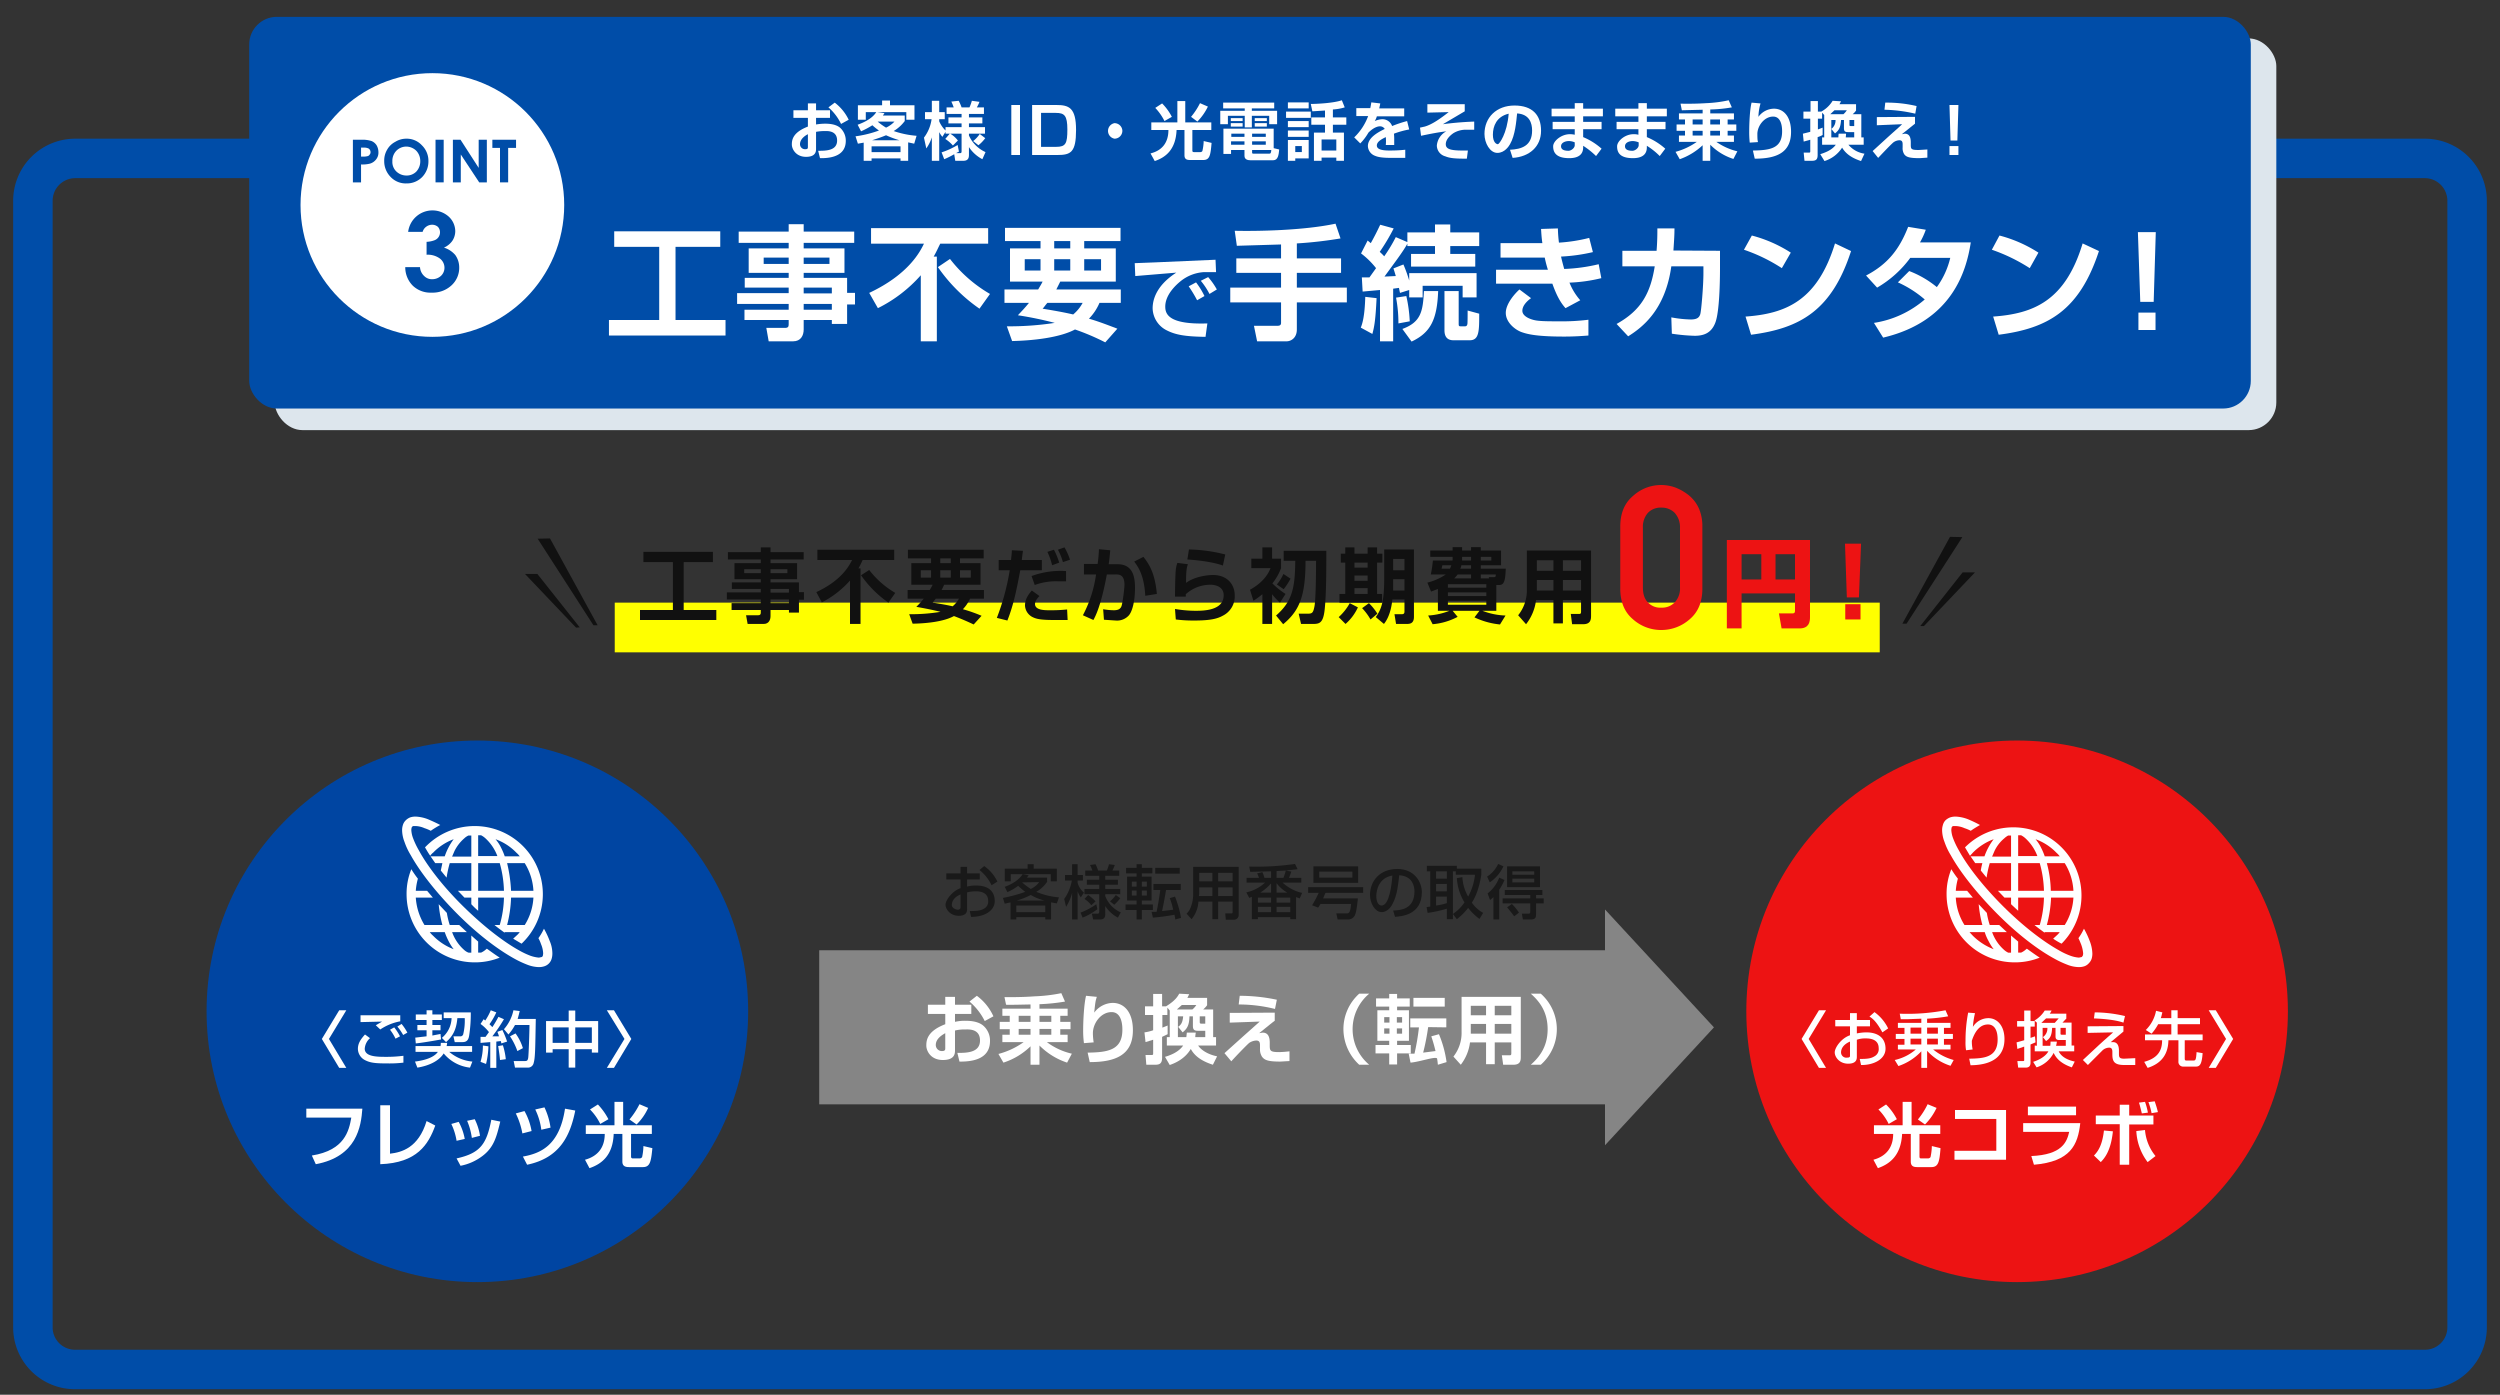
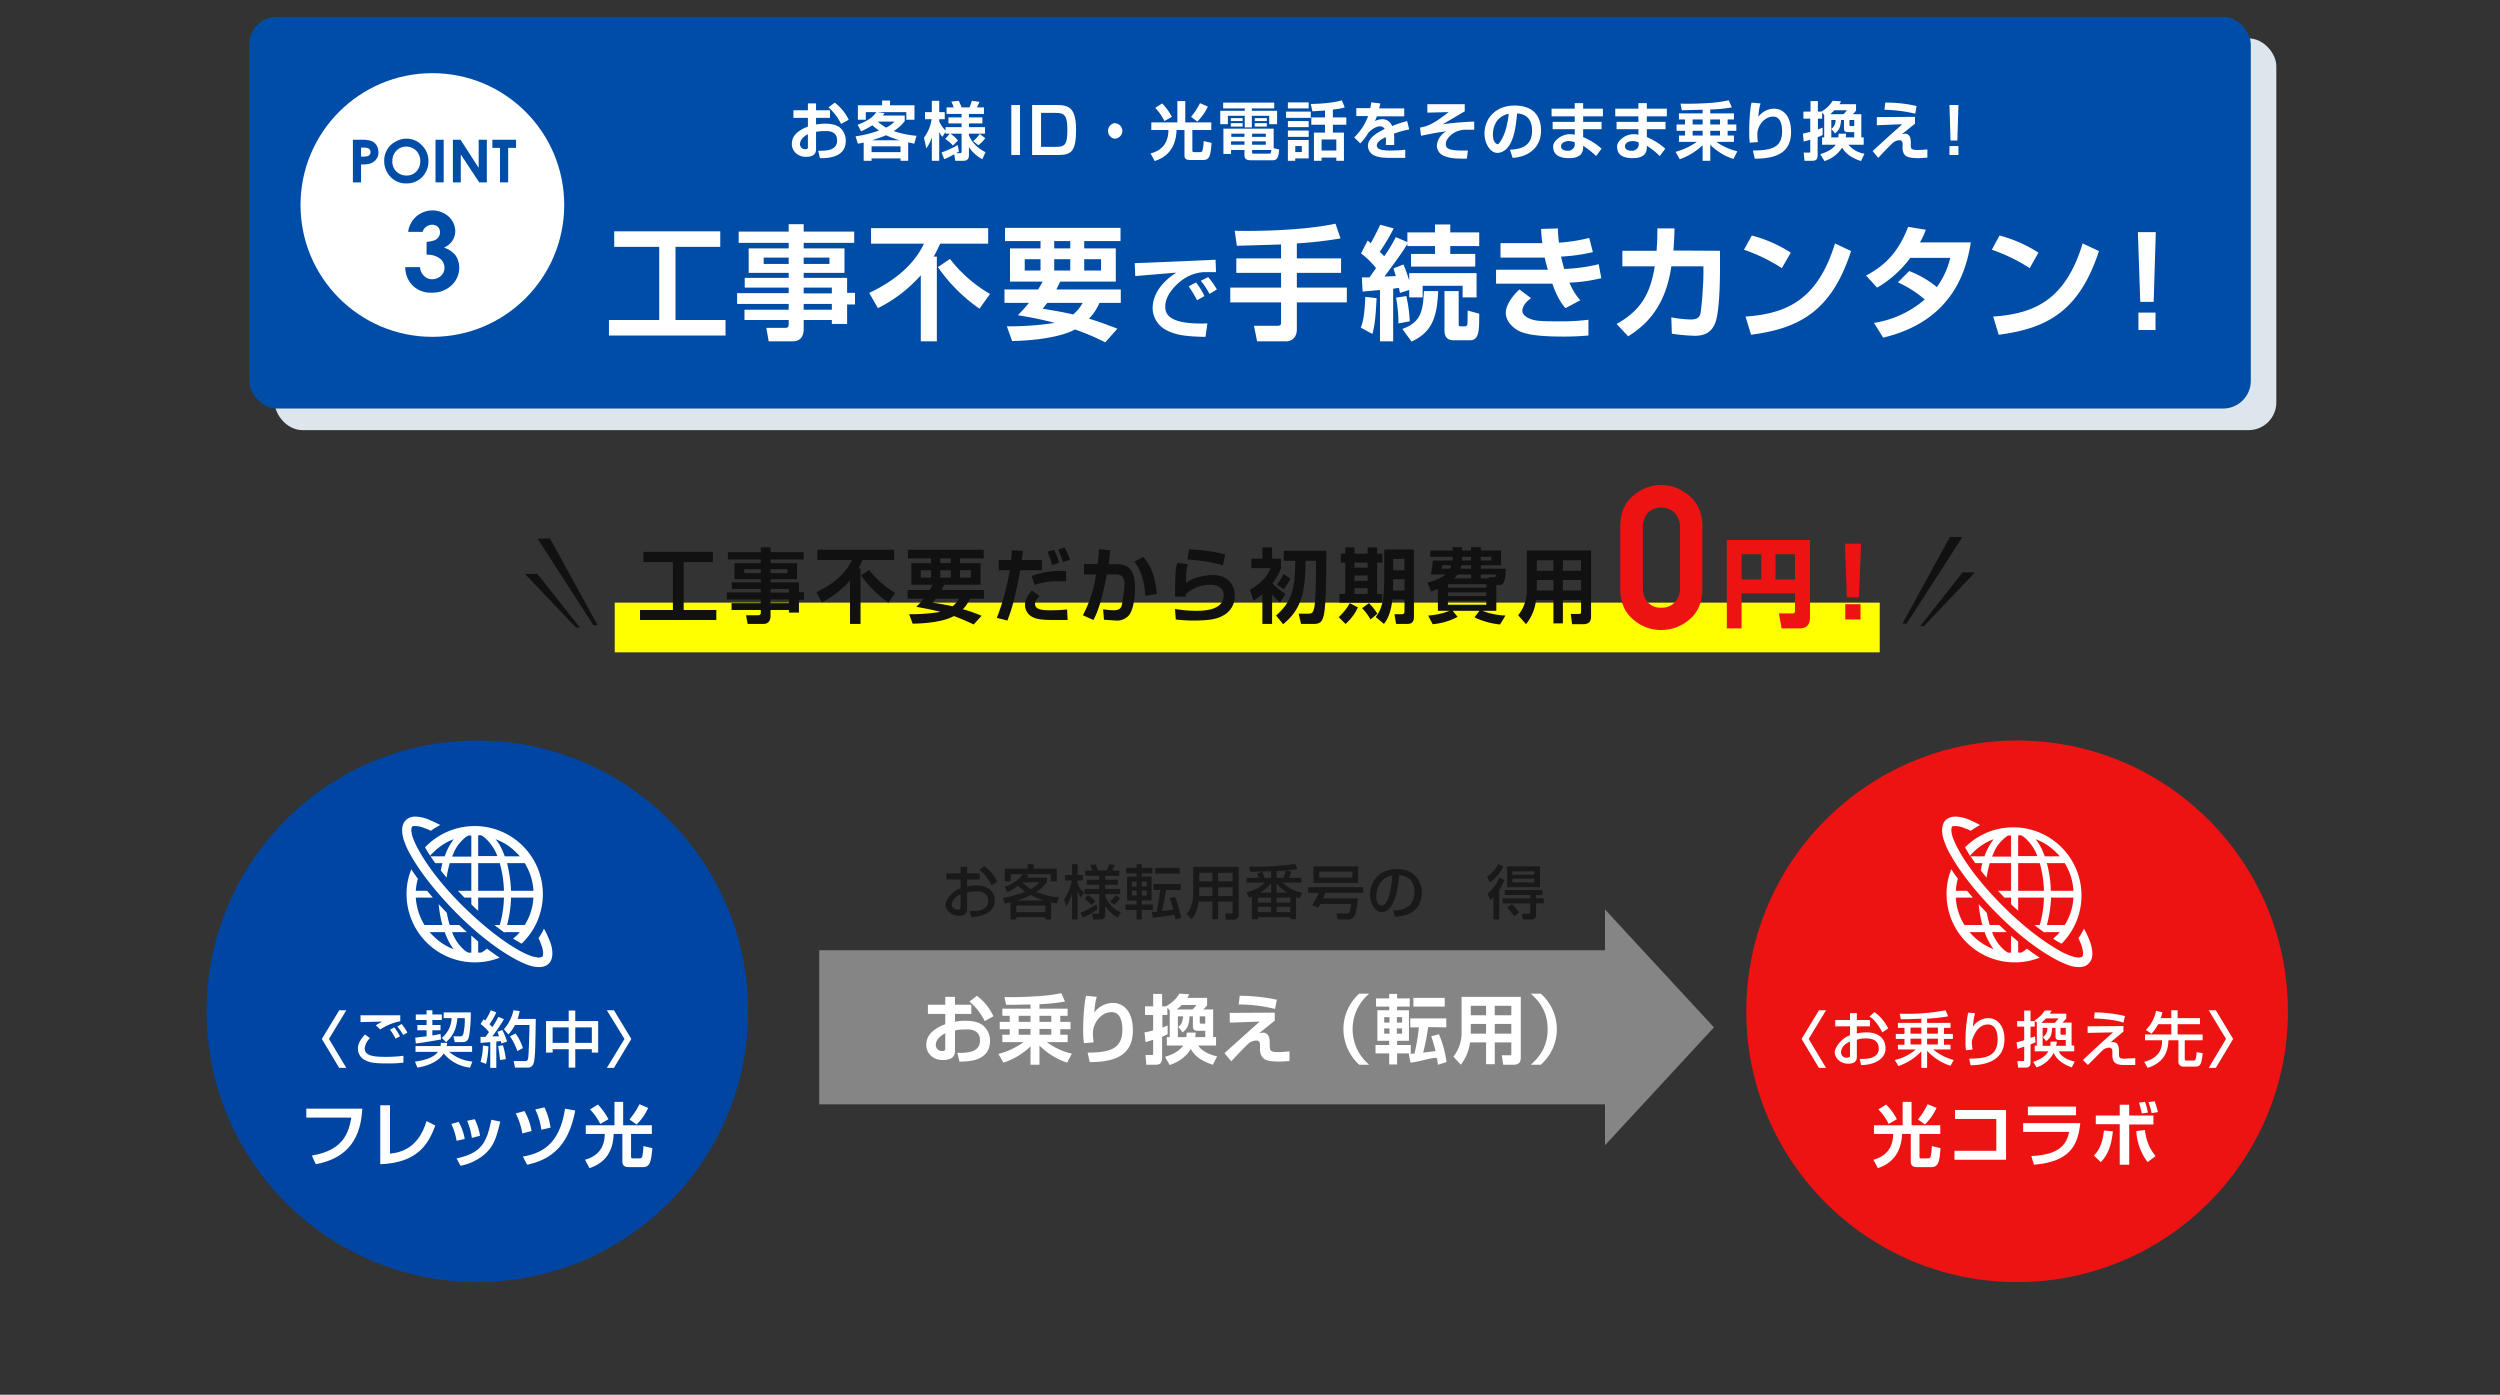
<svg xmlns="http://www.w3.org/2000/svg" id="レイヤー_1" data-name="レイヤー 1" width="950" height="530" viewBox="0 0 950 530">
  <rect x="0" y="0" width="950" height="530" fill="#333333" stroke="none" />
  <defs>
    <style>.cls-1{fill:#ff0;}.cls-2{fill:#004da8;}.cls-3{fill:#dde6ed;}.cls-4{fill:#fff;}.cls-5{fill:#858585;}.cls-6{fill:#191919;}.cls-7{fill:#0045a2;}.cls-8{fill:#ed1313;}.cls-9{fill:#111;}</style>
  </defs>
  <rect class="cls-1" x="233.6" y="229" width="480.7" height="18.89" />
-   <path class="cls-2" d="M921.5,67.7a8.6,8.6,0,0,1,8.5,8.6V504.4a8.5,8.5,0,0,1-8.5,8.5H28.5a8.5,8.5,0,0,1-8.5-8.5V76.3a8.6,8.6,0,0,1,8.5-8.6h893m0-15H28.5A23.6,23.6,0,0,0,5,76.3V504.4a23.5,23.5,0,0,0,23.5,23.5h893A23.5,23.5,0,0,0,945,504.4V76.3a23.6,23.6,0,0,0-23.5-23.6Z" />
  <rect class="cls-3" x="104.4" y="14.6" width="760.6" height="148.84" rx="10.5" />
  <rect class="cls-2" x="94.7" y="6.4" width="760.6" height="148.84" rx="10.5" />
  <circle class="cls-4" cx="164.3" cy="77.9" r="50.1" />
  <path class="cls-2" d="M134.1,53.1h3.3a11.1,11.1,0,0,1,3.8.5,4.2,4.2,0,0,1,1.9,1.6,5.3,5.3,0,0,1,.7,2.6,4.1,4.1,0,0,1-.9,2.8,4.5,4.5,0,0,1-2.4,1.6,12.1,12.1,0,0,1-3.3.3v6.8h-3.1Zm3.1,6.4h1a5.1,5.1,0,0,0,1.6-.2,1.3,1.3,0,0,0,.7-.6,1.2,1.2,0,0,0,.3-.9,1.6,1.6,0,0,0-.8-1.4,4.1,4.1,0,0,0-1.9-.3h-.9Z" />
  <path class="cls-2" d="M154.4,52.7a7.8,7.8,0,0,1,5.9,2.5,8.2,8.2,0,0,1,2.5,6.1,8.5,8.5,0,0,1-2.4,6,8.1,8.1,0,0,1-5.9,2.4,7.9,7.9,0,0,1-6.1-2.5,8.5,8.5,0,0,1-2.4-6,8.1,8.1,0,0,1,1.1-4.3,7.5,7.5,0,0,1,3.1-3A7.9,7.9,0,0,1,154.4,52.7Zm0,3a5.3,5.3,0,0,0-3.8,1.6,5.5,5.5,0,0,0-1.5,4,5,5,0,0,0,1.9,4.2,5.5,5.5,0,0,0,3.5,1.2,5.1,5.1,0,0,0,3.7-1.5,5.7,5.7,0,0,0,1.5-4,5.6,5.6,0,0,0-1.5-3.9A5.5,5.5,0,0,0,154.4,55.7Z" />
  <path class="cls-2" d="M165.5,53.1h3.1V69.3h-3.1Z" />
  <path class="cls-2" d="M172.1,53.1H175l6.9,10.7V53.1H185V69.3h-2.9l-7-10.6V69.3h-3Z" />
  <path class="cls-2" d="M187.1,53.1h9v3.1h-3V69.3H190V56.2h-2.9Z" />
  <path class="cls-2" d="M160.6,88.1h-5.5a9.3,9.3,0,0,1,15.4-5.8,7.6,7.6,0,0,1,2.5,5.5,6.7,6.7,0,0,1-1.1,3.7,7.7,7.7,0,0,1-3.2,2.6,9.2,9.2,0,0,1,4.3,2.8,8.1,8.1,0,0,1,1.5,4.8,9,9,0,0,1-3,6.8,10.5,10.5,0,0,1-7.5,2.7,9.7,9.7,0,0,1-7.1-2.6,9.9,9.9,0,0,1-2.9-7.1h5.6a5,5,0,0,0,1.6,3.4,4.1,4.1,0,0,0,3.1,1.2,4.9,4.9,0,0,0,3.3-1.3,4.2,4.2,0,0,0,1.3-3.1,4.4,4.4,0,0,0-1.8-3.5,7.8,7.8,0,0,0-5-1.4V91.9a9.8,9.8,0,0,0,3-.6,3.2,3.2,0,0,0,2.1-3.1,3,3,0,0,0-.8-2,3.3,3.3,0,0,0-2.2-.8,3.8,3.8,0,0,0-2.3.8A3.6,3.6,0,0,0,160.6,88.1Z" />
  <path class="cls-4" d="M307,39.3h3.1v2.6h5.3v2.9h-5.3v2.5a21.3,21.3,0,0,1,3.5-.3c3.5,0,5,1,5.7,1.6a6.6,6.6,0,0,1,2.1,4.9c0,5.4-4.9,6.7-9.8,6.6l-.7-2.8c2.9,0,7.2,0,7.2-3.9s-3.8-3.6-4.8-3.6a18,18,0,0,0-3.2.3v6.4c0,.9,0,3.1-3.8,3.1s-5.4-2.9-5.4-4.7.4-4.6,6.1-6.8V44.8h-5.5V41.9H307ZM307,51c-.8.4-3,1.7-3,3.8a1.9,1.9,0,0,0,2,1.9c1,0,1-.4,1-.9Zm10.2-12a17.9,17.9,0,0,1,5.3,6.5l-2.9,1.6a19.5,19.5,0,0,0-4.8-6.3Z" />
  <path class="cls-4" d="M325.9,47.4c5-1.8,6.5-3.9,7.1-4.8h-4v2.9h-3V40h9.2V38.2h3V40h9.3v5.5h-3.1V42.6H333.3l2.8.4-.6.9h8.3V46a14.8,14.8,0,0,1-4.2,3.8,35.4,35.4,0,0,0,8.7,1.8l-.9,3-2.3-.5v7h-2.9v-.9h-11v.9h-3V54.2l-2.2.4-.9-2.8a42.3,42.3,0,0,0,8.9-2.2,24.3,24.3,0,0,1-2.5-2,32.2,32.2,0,0,1-4.3,2.3Zm5.3,8.2v2.2h11V55.6Zm10.6-2.3a38.4,38.4,0,0,1-5.1-1.9c-2.2.9-2.9,1.1-5.3,1.9Zm-8.3-7.1a23.1,23.1,0,0,0,3.2,2.3,10.2,10.2,0,0,0,3.2-2.3Z" />
  <path class="cls-4" d="M359.3,50.1,358.1,52a10.5,10.5,0,0,1-1.2-1.8V61.1h-2.8V52.2a16,16,0,0,1-2.1,4.2l-.9-4.1a14.8,14.8,0,0,0,2.9-7h-2.5V42.6h2.6V38.3h2.8v4.3H359v2.7h-2.1v.8a10.9,10.9,0,0,0,2.4,3.5V48.3h6.1V46.9h-5V44.6h5V43.3h-5.7V40.8h2.7a17.1,17.1,0,0,0-.9-2.2l2.8-.3a16.2,16.2,0,0,1,1.1,2.5h3a16.1,16.1,0,0,0,.9-2.5l2.9.4a13.6,13.6,0,0,1-1,2.1h2.7v2.5h-5.7v1.3h5.1v2.3h-5.1v1.4h6.1v2.5h-6.1v.7a12.6,12.6,0,0,0,6.3,6.3l-1.2,2.7a13.8,13.8,0,0,1-5.1-4.6v3c0,1.2-.4,2.2-2.1,2.2H363l-.4-2.5a30,30,0,0,1-3.8,1.9l-1-2.6a29.1,29.1,0,0,0,6.1-2.8l.5,2.5-1.1.6h1.3c.5,0,.8,0,.8-.7V50.8h-4.3a10.8,10.8,0,0,1,2.9,2.6l-1.9,1.9a13.3,13.3,0,0,0-2.9-2.5l1.7-2h-1.6Zm15.1,2.4a14.3,14.3,0,0,1-2.6,2.7l-2-1.6a11.6,11.6,0,0,0,2.5-2.7Z" />
  <path class="cls-4" d="M387.6,39.9v19h-3.3v-19Z" />
  <path class="cls-4" d="M401.4,39.9c4.8,0,7.5,1,7.5,9.5s-2,9.5-7.1,9.5h-9.6v-19Zm-5.8,3V55.8h5.8c3.6,0,4.2-1.3,4.2-6.6s-1.1-6.3-4.4-6.3Z" />
  <path class="cls-4" d="M426.5,49.7a3,3,0,0,1-3,3,3,3,0,0,1,0-5.9A3,3,0,0,1,426.5,49.7Z" />
  <path class="cls-4" d="M437.5,46.5h9.9V38.4h3v8.1h9.9v2.9h-7.2v7.8c0,.2,0,.6.6.6h2.4a.9.9,0,0,0,.8-.4,18.5,18.5,0,0,0,.5-3.8l3,.7c-.4,4.8-.7,6.5-3.2,6.5h-4.7c-1.1,0-2.4,0-2.4-1.8V49.4h-3c-.3,7.4-4.1,10.4-8.3,11.8l-1.6-2.9c4.4-1.1,6.8-4.1,6.8-8.9h-6.5Zm5-.5a20.4,20.4,0,0,0-3.5-5l2.6-1.7a20.3,20.3,0,0,1,3.7,5.1Zm10.1-1.6a26.6,26.6,0,0,0,3.4-5.2l3,1.3a21.1,21.1,0,0,1-4,5.7Z" />
  <path class="cls-4" d="M464.8,39h19.4v2.2h-8.5v.9h9.6v5.1h-3V44h-6.6v4.4H473V44h-6.4v3.2h-2.9V42.1H473v-.9h-8.2Zm8.1,18h-5.1v1.5h-2.9V48.9H484v7.4l2.1.5c-.2,2-.4,4.1-2.3,4.1h-8.6c-1.1,0-2.3-.3-2.3-1.7Zm-5.2-12.1h4.5V46h-4.5Zm0,1.9h4.5v1.3h-4.5Zm.1,6.9V55h5.1V53.7Zm.1-2.9V52h5V50.8Zm7.9,0V52H481V50.8Zm0,2.9V55H481V53.7Zm0,4.1c0,.4,0,.6.5.6h5.9c.6,0,.8-.1.9-1.4h-7.3Zm1-12.9h4.6V46h-4.6Zm0,1.9h4.6v1.3h-4.6Z" />
  <path class="cls-4" d="M488.7,42.4h9.4v2.4h-9.4Zm.7-3.5h7.9v2.3h-7.9Zm0,7.1h7.9v2.3h-7.9Zm0,3.6h7.9V52h-7.9Zm0,3.6h7.9v7h-5.1v.9h-2.8Zm2.8,2.3v2.3h2.5V55.5ZM503.5,42l-4.8.3-.6-2.8c2.2,0,8.6-.3,11.8-1.4l1.1,2.7a19,19,0,0,1-4.5.8v3h5.1v2.8h-5.1v3h4.2V61.1h-2.9V59.9h-5.6v1.2h-2.9V50.4h4.2v-3h-5.2V44.6h5.2Zm-1.3,11v4.2h5.6V53Z" />
  <path class="cls-4" d="M524.5,39.3c-.1.6-.2,1-.4,1.9h9.5v3H523.2a6.2,6.2,0,0,1-.8,1.8,8,8,0,0,1,2.8-.7,3.9,3.9,0,0,1,3.8,2.6,45.3,45.3,0,0,1,5.7-1.9l.8,3.2a33.4,33.4,0,0,0-5.8,1.6,19.3,19.3,0,0,1,.1,2.4v1.9h-3.2a15,15,0,0,0,0-3c-1.2.6-3.4,1.6-3.4,3.2s2.4,1.9,4.8,1.9,4.1-.1,6-.3V60h-4.8c-3.5,0-5.3-.2-6.7-.8a4.1,4.1,0,0,1-2.7-3.7c0-3.4,4.4-5.5,6.4-6.5a2.1,2.1,0,0,0-1.8-1c-.3,0-2,0-4.4,2.4a19.9,19.9,0,0,1-3.1,4.1l-2.3-2.3a21.5,21.5,0,0,0,5.3-8.1h-4.5v-3h5.3c.2-.9.3-1.5.4-2.2Z" />
  <path class="cls-4" d="M556.6,39.6v2.7l-8.3,4.9c3.1-.4,6.6-.8,11.9-1v3.1h-2.8a9,9,0,0,0-5.1,1.3c-1.3.9-2.9,2.4-2.9,4.2s1.7,2.4,6.3,2.4h2.1l-.4,3.1c-4.7,0-6.5-.2-8.2-.9a4.3,4.3,0,0,1-3.2-4.1,6.8,6.8,0,0,1,3.6-5.4c-3.2.4-5.8.9-9.6,1.7l-.4-3.1,1.8-.4c2.8-.8,5.9-3,9.1-5.5l-8.1.2V39.6Z" />
  <path class="cls-4" d="M573.8,56.9c4.3-.2,8.4-1.4,8.4-7.3,0-2.8-1-6.2-5.7-6.5-.3,2.9-.7,8.3-2.7,11.7-.4.7-2,3.3-4.8,3.3s-4.9-3.7-4.9-7.2c0-6.3,4.6-10.8,11.4-10.8s10.1,3.6,10.1,9.6-4.4,9.9-10.8,10.3Zm-6.5-5.7c0,3,1.4,3.6,1.9,3.6s3.5-4,4.1-11.6C568.7,44.3,567.3,47.9,567.3,51.2Z" />
  <path class="cls-4" d="M598.4,41.3V39.2h3.2v2.1h7.5v2.9h-7.5v2.1h7v2.8h-7v3a24.9,24.9,0,0,1,7,4.4l-2.1,2.8a30,30,0,0,0-4.9-3.9v.4c0,1.1,0,4.3-5.3,4.3s-6.1-2.5-6.1-4.5,3.1-4.6,6.3-4.6a7.8,7.8,0,0,1,1.9.2V49.1H590V46.3h8.4V44.2h-8.8V41.3Zm0,12.8a5.5,5.5,0,0,0-2.2-.5c-1.2,0-3,.5-3,2s1.7,1.7,2.8,1.7,2.4-1.1,2.4-2.1Z" />
  <path class="cls-4" d="M622.6,41.3V39.2h3.2v2.1h7.6v2.9h-7.6v2.1h7.1v2.8h-7.1v3a24.9,24.9,0,0,1,7,4.4l-2.1,2.8a26.3,26.3,0,0,0-4.9-3.9v.4c0,1.1,0,4.3-5.3,4.3s-6-2.5-6-4.5,3-4.6,6.2-4.6a6.6,6.6,0,0,1,1.9.2V49.1h-8.3V46.3h8.3V44.2h-8.8V41.3Zm.1,12.8a6.5,6.5,0,0,0-2.2-.5c-1.3,0-3,.5-3,2s1.7,1.7,2.8,1.7,2.4-1.1,2.4-2.1Z" />
  <path class="cls-4" d="M647,41.7l-7.9.2-.5-2.5c1.9,0,5,.1,9.8-.2a47.9,47.9,0,0,0,8.5-1.1l1.2,2.7a52.2,52.2,0,0,1-8.2.8v1.5h9v2.3h-2.4v1.9h3.3v2.4h-3.3v1.8h2.4v2.4h-6.7a23.3,23.3,0,0,0,8,3.6l-1.5,2.9a21.7,21.7,0,0,1-8.8-5.4v6.1H647V55.2a24.6,24.6,0,0,1-8.7,5.3l-1.6-2.8a25.6,25.6,0,0,0,8.1-3.8H638V51.5h2.3V49.7h-3.2V47.3h3.2V45.4H638V43.1h9Zm-3.8,3.7v1.9H647V45.4Zm0,4.3v1.8H647V49.7Zm6.7-4.3v1.9h3.7V45.4Zm0,4.3v1.8h3.7V49.7Z" />
  <path class="cls-4" d="M669,39.3a20.1,20.1,0,0,0-.8,5.1,7.4,7.4,0,0,1,5.9-3.1c3.6,0,6.5,2.9,6.5,8.8,0,7.9-5.5,10.2-13.8,10.2l-.7-3.1c6.6-.1,11.1-.8,11.1-7.3,0-.9,0-5.6-3.4-5.6s-6,3.6-6,6.6.2,2.4.2,3.1l-3.1.2a37.5,37.5,0,0,1-.2-4.2c0-2.8.2-8.3.9-11Z" />
  <path class="cls-4" d="M693.2,52.2V43.7l-.8-.9v2.3h-1.6v4.1l1.8-.7v2.8a9,9,0,0,1-1.9.8v6.8c0,1.7-.6,2.2-2.2,2.2h-2.8l-.3-3.1h1.9c.6,0,.6-.1.6-.7V53.1l-2.5.7-.3-3,2.8-.7v-5h-2.6V42.4H688v-4h2.8v4h1.3a11.5,11.5,0,0,0,4.3-4.1l3.2.2-.6,1.1h6.3V42a6.7,6.7,0,0,1-1.3,1.4h3.3v8.8h.9V55h-5.8a9.8,9.8,0,0,0,6.1,3.4l-1.3,2.8c-4.3-1.4-6.1-3.3-7.2-5.1a12.2,12.2,0,0,1-6.7,5.1l-1.6-2.6c1.1-.4,4.3-1.3,5.9-3.6h-5.2V52.2Zm7.3-8.8a7.5,7.5,0,0,0,1.3-1.5h-4.7l-1.6,1.5Zm-1.9,8.8a7.1,7.1,0,0,1,.1-1.4h2.8c0,.7-.1,1-.1,1.4h3.2v-2h-2.2c-1.1,0-1.7-.1-1.7-1.5V45.6h-1.1c-.2,2.9-.8,3.9-2.3,5.1L695.9,49a4,4,0,0,0,1.6-3.4h-1.6v6.6Zm4.2-6.6v1.8c0,.5.1.5.8.5h1V45.6Z" />
  <path class="cls-4" d="M727.7,44.4V47l-5,4,1.1-.2c1.7,0,2.3,1.3,2.3,3.3V55c0,1.6.1,2,3,2l3.3-.2v3.1l-2.9.2c-3.9,0-5.1-.4-5.9-1.5a4.3,4.3,0,0,1-.6-2.6V55c0-.7,0-1.7-1.2-1.7a4.1,4.1,0,0,0-2.3.8c-1.3,1.1-5.4,5.5-5.8,5.9l-2.1-2.6,5.8-5.3c3.1-2.8,4.3-3.8,5.4-4.9l-9.6.4V44.5Zm.1-1.2a55.9,55.9,0,0,0-11.7-1.5l.3-2.7a48.8,48.8,0,0,1,11.9,1.3Z" />
  <path class="cls-4" d="M744.2,39.9l-.4,13.5h-2.6l-.4-13.5Zm0,15.6v3.4h-3.4V55.5Z" />
  <path class="cls-4" d="M233.4,87.9h40.3v5.9h-17v27.8h19v5.9H231.4v-5.9h19.1V93.8H233.4Z" />
  <path class="cls-4" d="M324.6,92.3H305.4v2.1h15.5v9.3H305.4v1.9h16.5v5.7h3v4.4h-3v7.4h-5.8v-1.5H305.4v3.6c0,2.3-1.1,4.5-4,4.5h-9.3l-.9-5.1h7.1c1.2,0,1.4-.5,1.4-1.4v-1.6H282.9v-3.9h16.8v-2.2H280.1v-4.1h19.6v-2.1H283v-3.7h16.7v-1.9H284.5V94.4h15.2V92.3h-19V88h19V85.2h5.7V88h19.2Zm-34.4,5.6v2.4h9.5V97.9Zm15.2,0v2.4h9.8V97.9Zm0,11.4v2.2h10.7v-2.2Zm0,6.2v2.2h10.7v-2.2Z" />
  <path class="cls-4" d="M349.9,104.6a53.5,53.5,0,0,1-16.3,12.5l-3.3-5.8c15.1-7.1,19.4-15.8,20.8-18.7H331V86.7h44.5v5.9H357.3c-.7,1.3-1.4,3-2.5,4.9H356v32.2h-6.1ZM361,98.4a52.3,52.3,0,0,0,15.2,13.3l-4,5.6a62.7,62.7,0,0,1-15.8-15.8Z" />
  <path class="cls-4" d="M394.5,110c.7-1.2,1.1-1.8,1.7-3H383.8V94.4h11.6V91.6H381.9v-5h43.9v5H412v2.8h12V107H402.9l-1.5,3h24.5v5.1h-8.1a19.6,19.6,0,0,1-4,6c3.8,1.1,7.1,2.4,10.8,3.8l-4.6,5.2a89.2,89.2,0,0,0-11.5-4.9c-5.4,2.9-14.9,4.2-23.9,4.4l-2-5.6a113.9,113.9,0,0,0,18.2-1.3,135,135,0,0,0-14-2.9c1.2-1.3,2.5-2.6,4.2-4.7h-9.3V110Zm-5.1-7.2h6V98.5h-6Zm8.6,12.3c-.9,1-.9,1.2-1.8,2.2,3.6.6,7.8,1.3,11.6,2.2a15,15,0,0,0,3.6-4.4Zm2.6-20.7h6.1V91.6h-6.1Zm0,8.4h6.1V98.5h-6.1Zm11.4,0h6.4V98.5H412Z" />
  <path class="cls-4" d="M462.1,103.4h-4.5a15.6,15.6,0,0,0-8.9,3.4c-2,1.6-5.9,5.3-5.9,9.7,0,2.8,1.2,6.9,16,6.4l-.7,5.1c-7.8-.1-11.4-.8-14.6-2.4a9.6,9.6,0,0,1-5.5-8.4c0-2.3.6-8.2,9-13.6l-15.6,1.3-.2-4.9,7.8-.3,22.9-1Zm-7.2,10.7a48.1,48.1,0,0,0-3.2-5.3l2.8-1.5a30.2,30.2,0,0,1,3.2,5.2Zm4.7-2.4a26.9,26.9,0,0,0-3.3-5l2.8-1.4a26.4,26.4,0,0,1,3.3,4.7Z" />
  <path class="cls-4" d="M486.8,92.9l-16.8.5-.8-5.7c8.4.2,26.1-.1,38.3-2.7l1.9,5.6a156.7,156.7,0,0,1-16.6,1.9v5.7h16.8v5.5H492.8v5.6h19v5.6h-19v10.3c0,3.3-2.3,4.5-3.9,4.5H477.7l-1.2-5.9h8.8c.6,0,1.5,0,1.5-1.1v-7.8H467.5v-5.6h19.3v-5.6h-17V98.2h17Z" />
  <path class="cls-4" d="M523.1,113.3c-.4,8.6-.9,11-1.6,13.6l-4.4-2.4c.6-1.5,1.5-4.3,1.7-11.7Zm-5.6-7.9h2.9l2.5-3.5a30.8,30.8,0,0,0-5.7-5.6l2.5-4.9,1.2,1c2.5-4.5,3-5.9,3.6-7l5.1,1.4a77.2,77.2,0,0,1-5.3,8.9c.4.4.9.8,1.7,1.7a57.6,57.6,0,0,0,4.4-7.3l4.4,1.9V88.3h10.5v-3h5.8v3h11v5.2h-11v3h9.5v4.8H536.2V96.5h9.1v-3H534.8v-.9c-1.6,2.9-3.8,5.8-8.7,12.5l4.3-.2c-.4-1.4-.6-2-.9-2.9l3.8-1.5a54.8,54.8,0,0,1,2.2,6.1v-2.8h25.6V113h-5.3v-4.4H540.6V113h-5.1v-2.8l-3.5,1.1c-.3-1.3-.3-1.5-.4-1.9l-2.2.3v20h-5V110.2l-6.6.6Zm16.9,7.1a53.9,53.9,0,0,1,1.3,9.6l-4.3.8a52,52,0,0,0-.9-9.8ZM532.9,125c7.1-2.6,7.8-6.7,8.2-14.4h5.4c-.4,10.9-2.9,15.8-10.1,19.2Zm16-14.4h5.4V123c0,.9.1,1,.9,1h1.5c.7,0,.8-.5.9-.8s.1-4,.1-5.2l4.4,1.2c0,6.6,0,10.1-3.6,10.1h-6.2c-3.4,0-3.4-2.9-3.4-4Z" />
  <path class="cls-4" d="M592,86.8a49,49,0,0,0,.4,5.4,61.7,61.7,0,0,0,11.5-1.8l1.4,5.4a67.2,67.2,0,0,1-12.1,1.7c.3,1.4.7,2.9,1.2,4.7a65.5,65.5,0,0,0,13.1-1.8l1,5.3a59.4,59.4,0,0,1-12.1,1.7,22.8,22.8,0,0,0,4.1,6.7l-5.6,3c-1.9-2.1-3.4-4.8-5-9.3H568.5v-5.3h19.7a46,46,0,0,1-1.2-4.6H570.2V92.4h15.9c-.3-2-.4-3.8-.5-5.4Zm-10.2,26.5c-1.1.8-3.3,2.6-3.3,4.8s3.3,3.4,5.4,3.7,5.1.3,8.3.3a80.7,80.7,0,0,0,11.4-.6v6c-2.6.2-5.4.4-9.2.4-9.9,0-13.7-.8-16.2-1.7s-6-3.7-6-7.3,3.7-7.6,5.2-8.9Z" />
  <path class="cls-4" d="M653.6,95.3v6.6c0,4.9-.2,16.3-1.7,20.5s-4.5,5.2-7.9,5.2a68.4,68.4,0,0,1-8.7-.8l-.2-6.2a43.9,43.9,0,0,0,7.4.8c2.3,0,3.2-.7,3.6-2s1.2-10.9,1.2-15.5v-2.7H635.1c-2.3,16.6-11,23.2-16.4,26.6l-4.4-4.7c9.4-5.2,12.9-11.8,14.5-21.9H616.5V95.3h13c.3-3.7.3-6.6.3-8.5h6.5c0,2.3-.1,3.9-.4,8.4Z" />
  <path class="cls-4" d="M677.1,101.9a64,64,0,0,0-14.4-7l3-5.4A51.2,51.2,0,0,1,680.5,96Zm-13.8,18.4c15.3-1.1,27.3-6,34-27.8l6.1,2.9c-7.3,22.6-19.4,29.4-38,31.8Z" />
  <path class="cls-4" d="M725.5,103a37.6,37.6,0,0,1,10.5,6.1A31.3,31.3,0,0,0,741.1,98H725.9a41.5,41.5,0,0,1-12.6,11.3l-4.2-4.6c8.4-4.4,12.7-10.1,16-18.5l6.7,1.1a28.9,28.9,0,0,1-2.2,4.8h19.3c-1.7,11.1-7.2,30-33.3,36.2l-3.5-5.6a38.5,38.5,0,0,0,19.3-8.9,41.6,41.6,0,0,0-10.2-6.5Z" />
  <path class="cls-4" d="M771.3,101.9a66.5,66.5,0,0,0-14.4-7l2.9-5.4A51.2,51.2,0,0,1,774.6,96Zm-13.9,18.4c15.4-1.1,27.4-6,34-27.8l6.2,2.9c-7.4,22.6-19.4,29.4-38.1,31.8Z" />
  <path class="cls-4" d="M819.2,88.2l-.8,26.5h-5.1l-.9-26.5Zm-.1,30.6v6.6h-6.5v-6.6Z" />
  <rect class="cls-5" x="311.3" y="361.1" width="302.6" height="58.55" />
  <polygon class="cls-5" points="651.3 390.4 609.9 345.6 609.9 435.2 651.3 390.4" />
  <path class="cls-4" d="M359.2,378.8h3.7v3h6.2v3.5h-6.2v3a16.5,16.5,0,0,1,4.1-.4c4.1,0,5.9,1.2,6.7,1.9a7.5,7.5,0,0,1,2.5,5.8c0,6.4-5.8,7.9-11.6,7.8l-.8-3.3c3.4,0,8.6,0,8.6-4.7s-4.6-4.2-5.8-4.2a14.6,14.6,0,0,0-3.7.4v7.5c0,1.1,0,3.7-4.6,3.7s-6.3-3.4-6.3-5.5.4-5.5,7.2-8.1v-3.9h-6.6v-3.5h6.6Zm0,13.8c-1,.6-3.6,2-3.6,4.5a2.3,2.3,0,0,0,2.4,2.3c1.2,0,1.2-.6,1.2-1.1Zm12-14.2a19.9,19.9,0,0,1,6.3,7.8l-3.3,1.8a23.3,23.3,0,0,0-5.8-7.4Z" />
  <path class="cls-4" d="M391.6,381.7c-1.3,0-7.8.2-9.3.1l-.6-2.9c2.2,0,5.9.1,11.6-.3a61.2,61.2,0,0,0,10-1.2l1.4,3.2a74.6,74.6,0,0,1-9.7,1v1.7h10.7V386h-2.8v2.3h3.9v2.8h-3.9v2.1h2.8V396h-7.9a25.3,25.3,0,0,0,9.5,4.4l-1.8,3.4a26.6,26.6,0,0,1-10.5-6.5v7.3h-3.4v-7a26.4,26.4,0,0,1-10.3,6.2l-1.9-3.3A29.1,29.1,0,0,0,389,396h-8.1v-2.8h2.8v-2.1h-3.8v-2.8h3.8V386h-2.8v-2.7h10.7Zm-4.5,4.3v2.3h4.5V386Zm0,5v2.2h4.5V391Zm7.9-5v2.3h4.5V386Zm0,5v2.2h4.5V391Z" />
  <path class="cls-4" d="M416.8,378.8c-.5,1.5-.6,2.1-1,6a9,9,0,0,1,7-3.7c4.3,0,7.7,3.4,7.7,10.4,0,9.4-6.6,12.1-16.4,12.1l-.8-3.6c7.8-.1,13.2-1,13.2-8.7,0-1.1,0-6.7-4.1-6.7s-7.1,4.3-7.1,8a22.5,22.5,0,0,0,.3,3.5l-3.7.3a35.1,35.1,0,0,1-.3-4.9c0-3.4.3-9.9,1.1-13.1Z" />
  <path class="cls-4" d="M444.5,394.1V384l-.9-1.1v2.8h-1.9v4.8l2-.8V393l-2.1,1v7.9c0,2.1-.8,2.7-2.6,2.7h-3.4l-.3-3.7h2.2c.7,0,.7-.1.7-.8v-5l-2.9.9-.4-3.7a15.8,15.8,0,0,0,3.3-.8v-5.8h-3.1v-3.3h3.1v-4.7h3.4v4.7h1.5c3.6-2.2,4.5-3.9,5-4.8l3.8.2-.7,1.4h7.5V382a8.8,8.8,0,0,1-1.5,1.6h3.8v10.5h1.1v3.2h-6.8c1.1,1.7,3.7,3.4,7.2,4.1l-1.6,3.2c-5-1.6-7.2-3.8-8.4-6-2.4,4.1-6.6,5.6-8,6.1l-1.8-3.1c1.3-.4,5-1.5,6.9-4.3h-6.2v-3.2Zm8.6-10.5a6.8,6.8,0,0,0,1.5-1.7h-5.5l-1.9,1.7Zm-2.3,10.5c.1-.6.1-1,.2-1.7h3.4a12.8,12.8,0,0,0-.2,1.7H458v-2.4h-2.7c-1.2,0-2-.2-2-1.8v-3.7H452c-.1,3.5-.9,4.7-2.6,6.1l-1.7-2.1c1.1-.8,1.7-1.6,1.9-4h-2v7.9Zm5.1-7.9v2.1c0,.6.1.7.9.7H458v-2.8Z" />
  <path class="cls-4" d="M484.4,384.8v3.1c-.9.6-3.9,3.1-5.9,4.7l1.3-.2c2,0,2.7,1.5,2.7,3.8v1.1c0,2,.2,2.5,3.6,2.5a38.9,38.9,0,0,0,3.9-.3v3.7l-3.5.2c-4.5,0-5.9-.5-6.9-1.8a5.1,5.1,0,0,1-.8-3v-1.2c0-.9,0-2-1.4-2a5.3,5.3,0,0,0-2.7.9c-1.5,1.3-6.4,6.5-6.8,7l-2.6-3.1,7-6.3,6.4-5.7-11.4.4v-3.7Zm.1-1.4a57.3,57.3,0,0,0-13.8-1.7l.4-3.3a69,69,0,0,1,14.1,1.5Z" />
  <path class="cls-4" d="M520.3,377.6a17.6,17.6,0,0,0,0,27h-3.8a18.5,18.5,0,0,1-6-13.5,18.1,18.1,0,0,1,6-13.5Z" />
  <path class="cls-4" d="M522.9,379.4h5v-1.7h3v1.7h4.8v3.1h-4.8v1.4h4.5v11.6h-4.5v1.6h5.2v3.2h-5.2v4.2h-3v-4.2h-5.2v-3.2h5.2v-1.6h-4.5V383.9h4.5v-1.4h-5Zm3.1,7.1v2.1h2v-2.1Zm0,4.3v2h2v-2Zm4.8-4.3v2.1h2v-2.1Zm0,4.3v2h2v-2Zm11.9-.5a87.3,87.3,0,0,1-1.9,9.7l4.7-.6c-.8-3.3-1.3-4.6-1.6-5.6l2.9-.8a42.7,42.7,0,0,1,2.9,10.6l-3.3,1c-.1-.7-.1-1.2-.3-2.3s-6.5,1.2-10.1,1.5l-.7-3.4h2.2a87,87,0,0,0,1.7-10h-3.3v-3.4h13.7v3.4Zm6.3-11.1v3.3H537.1v-3.3Z" />
  <path class="cls-4" d="M574.3,396.1H568v8.3h-3.3v-8.3h-6.1a17.3,17.3,0,0,1-3.5,8.5l-2.8-3.1a14.5,14.5,0,0,0,3.1-9.3V378.8h22.5v22.7c0,1.3,0,3.1-2.8,3.1h-3.9l-.5-3.6h2.8c.6,0,.8,0,.8-.8Zm-15.4-13.9v3.6h5.8v-3.6Zm0,6.9v3.7h5.8v-3.7Zm9.1-6.9v3.6h6.3v-3.6Zm0,6.9v3.7h6.3v-3.7Z" />
  <path class="cls-4" d="M581.7,404.6c2.8-2.5,6.4-6.4,6.4-13.5s-3.6-11-6.4-13.5h3.8a18,18,0,0,1,0,27Z" />
  <path class="cls-6" d="M365,329.4h2.5v2.5h4.8v2.3h-4.8v2.7a12.7,12.7,0,0,1,3.5-.4c4.2,0,7,1.9,7,5.9s-4.5,6.1-9,6l-.5-2.2c2.9,0,4.2-.2,5.4-.9a3,3,0,0,0,1.6-3c0-3.6-3.8-3.6-4.7-3.6a14.1,14.1,0,0,0-3.3.4v6.3c0,.7,0,2.6-3.2,2.6s-5-2.5-5-4.2,2.5-5.2,5.7-6.3v-3.3h-5.4v-2.3H365Zm0,10.5c-2.5,1-3.3,2.7-3.3,4s1.8,1.8,2.3,1.8,1-.4,1-.8Zm9-10.8a15.2,15.2,0,0,1,5,5.9l-2.2,1.4a16.5,16.5,0,0,0-4.6-5.8Z" />
  <path class="cls-6" d="M401.6,343.3l-2.2-.4v6.5h-2.2v-.9h-11v.9H384v-6.5l-2.2.5-.7-2.2a53.6,53.6,0,0,0,8.5-2.3,24.1,24.1,0,0,1-2.7-2.3,17.8,17.8,0,0,1-4.1,2.4l-1-2c4.6-1.7,6.1-3.8,6.8-4.8l2.3.4a9.7,9.7,0,0,1-.7.9h7.7v1.6a12.7,12.7,0,0,1-4.1,3.8,27.8,27.8,0,0,0,8.6,2.1Zm-11.1-14.9h2.3v1.7h8.8v4.8h-2.3v-2.7H384.1v2.7h-2.3v-4.8h8.7Zm-4.3,15.7v2.5h11v-2.5Zm10.7-1.9a19.5,19.5,0,0,1-5.2-2.1,31,31,0,0,1-5.3,2.1Zm-8.4-6.9h-.1a25.6,25.6,0,0,0,3.3,2.5,8.5,8.5,0,0,0,3.2-2.6Z" />
  <path class="cls-6" d="M404.4,341.6a17.2,17.2,0,0,0,2.9-7h-2.6v-2.1h2.7v-4.1h2.1v4.1h2v2.1h-2v.9a7.7,7.7,0,0,0,2.4,3.7l-1.2,1.8a9.9,9.9,0,0,1-1.2-2.3v10.7h-2.1V339.3a18.8,18.8,0,0,1-2.3,5.3Zm12.6,3.9a24.3,24.3,0,0,1-5.6,3.2l-.8-1.9a27.1,27.1,0,0,0,6-3.2Zm7.8,3.2a12.9,12.9,0,0,1-4.8-4.4v3.1c0,1.1-.4,2-1.9,2h-2.7l-.5-2.2h2c.6,0,.8-.1.8-.7v-6.7h-5.6v-2h5.6v-1.6H413v-1.9h4.7v-1.5h-5.3v-2h2.7a12.3,12.3,0,0,0-.9-2.1l2.1-.3a17.9,17.9,0,0,1,1,2.4h3.3a13.3,13.3,0,0,0,.8-2.4l2.2.3a10.9,10.9,0,0,1-.9,2.1h2.6v2H420v1.5h4.8v1.9H420v1.6h5.7v2H420v.7a10.9,10.9,0,0,0,5.9,6.2ZM414.7,344a9.9,9.9,0,0,0-2.6-2.4l1.4-1.5a18,18,0,0,1,2.8,2.4Zm11-2.7a13.9,13.9,0,0,1-2.3,2.5l-1.6-1.3a10.8,10.8,0,0,0,2.2-2.4Z" />
  <path class="cls-6" d="M427.9,329.8h4v-1.4h2v1.4h4v2.1h-4v1.2h3.7v9.1h-3.7v1.5h4.2v2.1h-4.2v3.6h-2v-3.6h-4.2v-2.1h4.2v-1.5h-3.6v-9.1h3.6v-1.2h-4Zm2.2,5.2v1.9h1.8V335Zm0,3.4v1.9h1.8v-1.9Zm3.8-3.4v1.9h1.9V335Zm0,3.4v1.9h1.9v-1.9Zm12.7,11a16.8,16.8,0,0,0-.3-1.8,78.7,78.7,0,0,1-8.2,1.1l-.5-2.2h1.9c.4-1.8,1-5.2,1.4-8.3h-2.6v-2.3h10.4v2.3h-5.6c-.2,1.3-.8,4.7-1.5,8l4.2-.5a24.4,24.4,0,0,0-1.3-4.4l2-.6a42.1,42.1,0,0,1,2.3,8.1Zm1.7-19.6V332H439v-2.2Z" />
  <path class="cls-6" d="M468.4,342.6h-5.5v6.7h-2.2v-6.7h-5.3a11.6,11.6,0,0,1-2.6,6.7l-1.9-2.1a6.3,6.3,0,0,0,1.6-2.5,13.4,13.4,0,0,0,.9-4.6V329.4h17.3v18.1a1.8,1.8,0,0,1-1.9,2h-3l-.2-2.4h2.2c.2,0,.6,0,.6-.5Zm-12.7-5.4v2.5c0,.2-.1.7-.1.8h5.1v-3.3Zm0-5.5v3.2h5v-3.2Zm7.2,0v3.2h5.5v-3.2Zm0,5.5v3.3h5.5v-3.3Z" />
  <path class="cls-6" d="M494.5,333.6v1.8h-7.1a16.1,16.1,0,0,0,7.4,3.9l-.9,2.1-1.4-.5v8.4h-2.2v-.8H478v.8h-2.3v-8.5l-1,.4-1.1-2.1a14.9,14.9,0,0,0,7.1-3.7h-7v-1.8h4.7a6.7,6.7,0,0,0-.7-1.7l2-.5a12,12,0,0,1,.8,2.2H483v-2.5l-7.9.2-.4-2a101.6,101.6,0,0,0,17.4-1l1,2-4.5.5,2.1.4a23.4,23.4,0,0,1-.9,2.4ZM478,343h5v-1.9h-5Zm0,3.6h5v-2h-5Zm5-7.4v-3.5a19.3,19.3,0,0,1-4.1,3.5Zm4.7-5.6a22.9,22.9,0,0,0,.9-2.8l-3.5.2v2.6Zm-2.6,5.6h4.1a12.8,12.8,0,0,1-4.1-3.6Zm0,3.8h5.2v-1.9h-5.2Zm0,3.6h5.2v-2h-5.2Z" />
  <path class="cls-6" d="M501.8,343.5l-.9,1.4-2.3-.9a44.3,44.3,0,0,0,2.5-4.7h-4v-2.2H518v2.2H503.7a18.9,18.9,0,0,0-.9,2.1H516c-.2,1.7-.5,5.2-1.2,6.5a2.8,2.8,0,0,1-2.6,1.5h-3.9l-.5-2.3h4c.8,0,1.4-.4,1.6-3.6Zm14.3-14.3v6.3h-17v-6.3Zm-14.8,2v2.3h12.6v-2.3Z" />
  <path class="cls-6" d="M529.4,346c2.7-.1,8.1-.4,8.1-7.3,0-1.7-.6-5.8-5.8-6.1-.4,3.7-.8,7.7-2.5,10.8-.3.7-1.7,3.2-4.2,3.2s-4.4-3.4-4.4-6.5c0-5.4,3.8-9.9,10.4-9.9s9.3,5.1,9.3,8.8c0,8.8-7.9,9.2-10.2,9.4Zm-6.4-5.5c0,2.4.9,3.6,2,3.6,3,0,3.9-8.3,4.1-11.4C523.8,333.6,523,338.5,523,340.5Z" />
-   <path class="cls-6" d="M555.7,333.3a16.5,16.5,0,0,0,2.2,7.4,22.1,22.1,0,0,0,2.6-8.3h-7.3v-1.3h-1.1v18.2h-2.3v-4a46.2,46.2,0,0,1-7.3,1.6l-.4-2.2,1.4-.2V331.1h-1.3V329h11.4v1.1h9.3v2.3c-1,6.3-2.7,9.2-3.6,10.6a12.9,12.9,0,0,0,4.3,3.9l-1.4,2.3a21.8,21.8,0,0,1-4.3-4.2,23.4,23.4,0,0,1-4.3,4.3l-1.5-2a15.7,15.7,0,0,0,4.4-4.4,20,20,0,0,1-2.9-9.2Zm-10-2.2v2.8h4.1v-2.8Zm0,4.8v2.8h4.1v-2.8Zm4.1,4.8h-4.1v3.4a24.4,24.4,0,0,0,4.1-.9Z" />
  <path class="cls-6" d="M565.1,333.1a11.4,11.4,0,0,0,4.2-4.8l2,.9a14.7,14.7,0,0,1-5.2,6.1Zm6.6,1.3a20.7,20.7,0,0,1-2,3.7v11.3h-2.2v-8.5a7.3,7.3,0,0,1-1.3,1.1l-.9-2.5a13.8,13.8,0,0,0,4.4-6Zm14.4,3.8v1.9h-2.4v1.3h2.9v1.9h-2.9v4.1c0,1.2-.2,2-2,2h-3l-.4-2.2h2.5c.6,0,.7-.3.7-.8v-3.1H571v-1.9h10.5v-1.3h-9.7v-1.9Zm-.9-9v7.9H572.7v-7.9Zm-9.8,19c-.6-.8-1.9-2.5-2.7-3.4l1.8-1.3a18.7,18.7,0,0,1,2.7,3.3Zm-.7-17.1v1.3H583v-1.3Zm0,2.8v1.4H583v-1.4Z" />
  <circle class="cls-7" cx="181.4" cy="384.3" r="102.9" />
  <path class="cls-4" d="M131.6,383.9,125,394.8l6.6,11h-2.7l-6.6-11,6.6-10.9Z" />
  <path class="cls-4" d="M140.6,394.5a5.9,5.9,0,0,0-2,4c0,3,4.5,3.1,7.9,3.1a50.7,50.7,0,0,0,6.8-.4v2.6a44.1,44.1,0,0,1-6,.3c-4.6,0-6.5-.2-8.5-1.2a4.9,4.9,0,0,1-2.8-4.3c0-2.1,1-3.6,2.7-5.5Zm11.5-6.4a20.1,20.1,0,0,0-7.6,3.1l-1.7-1.6,2.4-1.4-8.2.2v-2.6h15.1Zm-1.8,6.6a17.5,17.5,0,0,0-2.1-3.4l1.6-.9a19.5,19.5,0,0,1,2.2,3.4Zm2.9-1.4a19.9,19.9,0,0,0-2.2-3.2l1.6-1a18.9,18.9,0,0,1,2.2,3.3Z" />
  <path class="cls-4" d="M169.9,396.3a4.3,4.3,0,0,1-.2,1.2h9.7v2.2h-8.7a15.7,15.7,0,0,0,8.8,3.7l-.9,2.3a15.1,15.1,0,0,1-10-5.4c-1.6,2.6-5.1,4.6-10,5.4l-.9-2.3c2.3-.3,6.9-1.1,8.7-3.7h-8.5v-2.2h9.5a4.9,4.9,0,0,0,.1-1.2Zm-12.1-2,4.3-.5v-2.3h-3.5v-2h3.5v-1.9H158v-2.1h4.1v-1.6h2.2v1.6h3.6v2.1h-3.6v1.9h3.1v2h-3.1v2l3.1-.6.2,2.1c-2.8.5-6.8,1.2-9.6,1.5Zm10.8-9.6h10.3a55.4,55.4,0,0,1-.6,8.7c-.2,1.3-.6,2.6-2.5,2.6h-3l-.5-2.2h2.5a1.1,1.1,0,0,0,1.2-.7,21.9,21.9,0,0,0,.6-6.2h-2.8c-.4,4.6-1.9,7-4.3,9.1l-1.6-1.6a10.1,10.1,0,0,0,3.7-7.5h-3Z" />
  <path class="cls-4" d="M182.6,394h1.9l1.3-1.8a15.4,15.4,0,0,0-3.2-3.1l1.2-1.8.6.5a22.2,22.2,0,0,0,2.1-3.9l2.1.8a25.6,25.6,0,0,1-2.6,4.5l1.1,1.1a41.9,41.9,0,0,0,2.3-3.9l2.1.9a63.2,63.2,0,0,1-4.4,6.5h2.5a10.7,10.7,0,0,0-.6-1.7l1.9-.7a34.2,34.2,0,0,1,1.8,4.4l-2.2.7a3.7,3.7,0,0,0-.2-.9l-1.7.2v10h-2.3v-9.8l-3.7.3Zm3,3.6a32.2,32.2,0,0,1-.9,6.7l-2.1-.8a21.5,21.5,0,0,0,.9-6.2Zm5.5-.4a25.5,25.5,0,0,1,1.1,5.3l-2.2.3c-.1-1.5-.5-4.1-.7-5.3Zm6.4-13c-.2.7-.4,1.7-.8,3h6.9c-.2,10.9-.2,14.7-.8,16.7a2.2,2.2,0,0,1-2.1,1.8h-5l-.5-2.5h4.2c.9,0,1.1-.2,1.3-1.1s.5-10.4.5-12.6h-5.5a18.4,18.4,0,0,1-2.5,3.6l-1.7-2a15.7,15.7,0,0,0,3.6-7.2Zm-1.6,8.5a18.4,18.4,0,0,1,2.8,5.6l-2.1,1.1a24.4,24.4,0,0,0-2.8-5.6Z" />
  <path class="cls-4" d="M218.6,384v4h8.7v12h-2.4v-1.3h-6.3v7h-2.5v-7H210V400h-2.5V388h8.6v-4Zm-8.6,6.4v5.9h6.1v-5.9Zm8.6,0v5.9h6.3v-5.9Z" />
  <path class="cls-4" d="M230.6,405.8l6.7-11-6.7-10.9h2.7l6.6,10.9-6.6,11Z" />
  <path class="cls-4" d="M137.7,421.3c-.5,6.8-2.1,18.2-17.7,21.1l-1.5-3.3c12.5-2,14.1-9.4,15-14.4H116.4v-3.4Z" />
  <path class="cls-4" d="M148.2,438.4c4.4-.5,10.8-2.2,13.9-12.4l3.3,1.7c-2.6,7.2-6.9,14.2-20.9,14.7V420h3.7Z" />
  <path class="cls-4" d="M173.5,433.5a23.3,23.3,0,0,0-2-6.4l2.8-.8a21,21,0,0,1,2.3,6.5Zm0,6.7c9-2,11.4-5.4,13.2-14.7l3.4.7c-1.4,5.8-2.4,9.8-6.8,13.1A20,20,0,0,1,175,443Zm5.8-7.8a24.7,24.7,0,0,0-1.8-6.5l2.9-.6a21.2,21.2,0,0,1,2,6.3Z" />
  <path class="cls-4" d="M198.5,430.7a28.3,28.3,0,0,0-2.5-7.6l3.3-.9a23.5,23.5,0,0,1,2.7,7.6Zm.2,8.8c6.6-1.2,13.9-4.1,16-18.2l3.9.7c-1.9,9.5-5.8,18-18.3,20.6Zm7-10.2a24.8,24.8,0,0,0-2.3-7.7l3.5-.8a26.3,26.3,0,0,1,2.3,7.7Z" />
  <path class="cls-4" d="M222.6,427.6h10.9v-8.9h3.3v8.9h10.9v3.3h-7.9v8.5c0,.3,0,.8.7.8h2.6a1.2,1.2,0,0,0,.9-.5,21.9,21.9,0,0,0,.5-4.2l3.4.8c-.5,5.2-.9,7.2-3.6,7.2h-5.1c-1.2,0-2.7-.1-2.7-2.1V430.9h-3.3c-.3,8.1-4.5,11.4-9.2,13l-1.7-3.2c4.8-1.3,7.5-4.6,7.5-9.8h-7.2Zm5.5-.5a20.5,20.5,0,0,0-3.9-5.5l3-1.9a24.3,24.3,0,0,1,4,5.6Zm11.1-1.7a29.5,29.5,0,0,0,3.8-5.8l3.3,1.4a20.5,20.5,0,0,1-4.4,6.3Z" />
  <path class="cls-4" d="M184.4,361a7,7,0,0,1-1.6,1h-1.1v-4.2l-2.6-2.3v6.5H178a5.4,5.4,0,0,1-1.6-1,16.3,16.3,0,0,1-4.6-6.8h5.6l-2.9-2.7h-3.6a31,31,0,0,1-1.1-4.6l-3.1-3.3a46.3,46.3,0,0,0,1.4,7.9h-6.8a22.8,22.8,0,0,1-3.3-10.4h6.5l-2.2-2.6H158a23.3,23.3,0,0,1,.8-4.6,39,39,0,0,1-2.5-3.6,24.7,24.7,0,0,0-1.8,9.5,25.9,25.9,0,0,0,25.9,25.9,25.5,25.5,0,0,0,9.5-1.8c-1.6-1-3.2-2.2-4.9-3.4Zm-19.8-5.4a8.6,8.6,0,0,1-1.3-1.4H169a25.2,25.2,0,0,0,1.4,3.3,19.5,19.5,0,0,0,2,3.2A21.6,21.6,0,0,1,164.6,355.6Z" />
  <path class="cls-4" d="M161.5,322c.6,1,1.2,2.1,2,3.2a4.3,4.3,0,0,1,1.1-1.2,21.1,21.1,0,0,1,7.8-5.1,23.3,23.3,0,0,0-3.4,6.5h-5.4l1.8,2.6h2.7l-.6,2.8,2.2,2.7a44.4,44.4,0,0,1,1.2-5.5h8.2v10.5H174l2.5,2.6h2.6v2.5a30.7,30.7,0,0,0,2.6,2.5v-5h9.8a40.5,40.5,0,0,1-1.6,10.4h-2c1.3,1.1,2.6,2,3.8,2.9a.3.3,0,0,0,.1-.2h5.7a8.6,8.6,0,0,1-1.3,1.4l-1.2,1.1,3.2,1.9a25.9,25.9,0,0,0-17.8-44.7A26.1,26.1,0,0,0,161.5,322Zm37.9,29.5h-6.7a46.5,46.5,0,0,0,1.5-10.4h8.5A21.7,21.7,0,0,1,199.4,351.5Zm0-23.5a22,22,0,0,1,3.3,10.5h-8.5a55.3,55.3,0,0,0-1.5-10.5Zm-3.2-4a8.6,8.6,0,0,1,1.3,1.4h-5.7a25.2,25.2,0,0,0-1.4-3.3,14.8,14.8,0,0,0-2.1-3.2A20.7,20.7,0,0,1,196.2,324Zm-14.5-6.6h1.1a7.6,7.6,0,0,1,1.6,1.1,17.5,17.5,0,0,1,4.6,6.8h-7.3Zm0,10.6h8.2a42.1,42.1,0,0,1,1.6,10.5h-9.8Zm-5.3-9.4a5.7,5.7,0,0,1,1.6-1.1h1.1v8h-7.3l.9-2.1A15.4,15.4,0,0,1,176.4,318.6Z" />
  <path class="cls-4" d="M208.9,357.6a32.3,32.3,0,0,0-2.2-4.7,21.2,21.2,0,0,1-2.1,3.6,14.6,14.6,0,0,1,1,2.3,9.8,9.8,0,0,1,.8,3.5c0,.4-.1.6-.1.8s-.2.3-.2.4a.5.5,0,0,1-.4.2l-.9.2a13.4,13.4,0,0,1-3.2-.7A30.9,30.9,0,0,1,197,361c-5.9-3.3-13.5-9.2-21.1-16.7s-13.5-15.2-16.7-21.1a30.9,30.9,0,0,1-2.2-4.6,10.3,10.3,0,0,1-.7-3.2c0-.4.1-.7.1-.9l.3-.4c0-.1.1-.1.3-.2h.9a9,9,0,0,1,3.4.8,15.4,15.4,0,0,1,2.4,1,31.3,31.3,0,0,1,3.6-2.2c-1.7-.9-3.3-1.6-4.7-2.2a14.7,14.7,0,0,0-4.7-1,6.4,6.4,0,0,0-2,.3,5,5,0,0,0-1.7,1.1,4.2,4.2,0,0,0-1.1,1.8,6.4,6.4,0,0,0-.3,2,12.8,12.8,0,0,0,.9,4.4,25.5,25.5,0,0,0,2.4,5.1c3.5,6.3,9.6,14.1,17.3,21.9s15.6,13.8,21.9,17.3a38.2,38.2,0,0,0,5.1,2.4,12.8,12.8,0,0,0,4.4.9,6.4,6.4,0,0,0,2-.3,4.2,4.2,0,0,0,1.8-1.1,4.2,4.2,0,0,0,1-1.7,6.9,6.9,0,0,0,.3-2A12.1,12.1,0,0,0,208.9,357.6Z" />
  <circle class="cls-8" cx="766.5" cy="384.3" r="102.9" />
  <path class="cls-4" d="M693.9,383.9l-6.6,10.9,6.6,11h-2.7l-6.6-11,6.6-10.9Z" />
  <path class="cls-4" d="M703,385h2.6v2.6h5V390h-5v2.7a18.9,18.9,0,0,1,3.6-.4c4.4,0,7.3,2.1,7.3,6.2s-4.7,6.3-9.3,6.2l-.5-2.3c3,0,4.3-.2,5.6-1a3.1,3.1,0,0,0,1.6-3.1c0-3.7-3.9-3.7-4.9-3.7a9.5,9.5,0,0,0-3.4.5v6.4c0,.8,0,2.7-3.3,2.7s-5.1-2.5-5.1-4.3,2.5-5.4,5.8-6.5V390h-5.6v-2.4H703Zm0,10.8c-2.6,1.1-3.4,2.8-3.4,4.1a2,2,0,0,0,2.3,2c1.1,0,1.1-.4,1.1-.8Zm9.3-11.2a16.6,16.6,0,0,1,5.2,6.2l-2.2,1.5c-1.8-3.3-3.2-5-4.9-6Z" />
  <path class="cls-4" d="M730.1,387.1l-5.3.2h-2.5l-.4-2.1a77.3,77.3,0,0,0,17.4-1.3l1,2.3a66.3,66.3,0,0,1-8,.9v1.6h8.9v1.9h-2.5v2.3h3.4v1.9h-3.4v2.2h2.5v1.8h-6.6a20.9,20.9,0,0,0,7.8,4l-1.2,2.2a20.4,20.4,0,0,1-8.9-5.7v6.5h-2.2v-6.3a21.2,21.2,0,0,1-8.7,5.6l-1.4-2.3a18.2,18.2,0,0,0,8-4h-6.8v-1.8h2.5v-2.2h-3.3v-1.9h3.3v-2.3h-2.5v-1.9h8.9Zm-4.1,3.4v2.3h4.1v-2.3Zm0,4.2v2.2h4.1v-2.2Zm6.3-4.2v2.3h4.1v-2.3Zm0,4.2v2.2h4.1v-2.2Z" />
  <path class="cls-4" d="M750.5,385a31.8,31.8,0,0,0-.8,5.2,7,7,0,0,1,5.9-3.3c3.1,0,6.1,2.6,6.1,8s-3.2,9.8-12.9,9.9l-.5-2.5c5.3-.1,10.8-.3,10.8-7.3,0-4.9-2.3-5.7-3.6-5.7s-4.3.3-6.2,6.2a15.5,15.5,0,0,0,.3,3.3l-2.5.3a17.3,17.3,0,0,1-.2-3.5,56,56,0,0,1,1-10.8Z" />
  <path class="cls-4" d="M766.3,396.1l2.9-.8v-5.2h-2.7V388h2.7v-4h2.4v4h1.6v2.1h-1.6v4.3l1.7-.6.2,2.3-1.9.8v6.9c0,1.5-.8,1.9-1.9,1.9h-2.8l-.3-2.5h2.2c.4,0,.4-.2.4-.5v-5l-2.6.9Zm7.7,1.3v-8.7h.1l-1-.9A11.4,11.4,0,0,0,777,384h2.6a5.7,5.7,0,0,1-.7,1.2h6.3v1.9c-.3.2-1.2,1.3-1.5,1.5h3.5v8.7h1v2.2h-5.9c1.1,2.2,3.4,3.3,6.1,3.9l-1.1,2.2c-3.2-1.1-5.7-2.8-6.9-5.5a11.2,11.2,0,0,1-6.5,5.5l-1.3-2.1c1-.3,4.4-1.5,5.8-4h-5.2v-2.2Zm6.8-8.7,1.5-1.7h-4.8l-1.8,1.7Zm-1.7,8.7a9.2,9.2,0,0,0,.1-1.6h2.4a7.6,7.6,0,0,1-.3,1.6H785v-2.2h-2.6c-1.2,0-1.3-.8-1.3-1.4v-3.2h-1.3c-.1,3.1-.9,4.1-2.3,5l-1.2-1.5a3.9,3.9,0,0,0,1.7-3.5h-1.8v6.8Zm3.9-6.8v2.2c0,.3.1.4.6.4H785v-2.6Z" />
  <path class="cls-4" d="M806.9,389.9V392l-4.8,4h.8c1.8,0,2.3,1.5,2.3,3.3v.9c0,1.4,0,2.1,2,2.1l4.2-.2v2.6h-4.2c-3.8,0-4.5-1.4-4.5-4v-.8c0-.7,0-1.8-1.2-1.8a3.9,3.9,0,0,0-2.5,1l-5.6,5.6-1.9-1.9,4.4-4.1c1.3-1.2,2.2-2.1,7.1-6.4l-9.7.2V390Zm0-1.3c-1.2-.4-4-1.3-11.2-1.6l.3-2.3a51.2,51.2,0,0,1,11.5,1.4Z" />
  <path class="cls-4" d="M820.1,389.2a18.4,18.4,0,0,1-2.5,3.6l-2.2-1.4a13.9,13.9,0,0,0,3.9-7.3l2.4.6c-.2.7-.3,1.4-.6,2.2h4v-3h2.4v3H836v2.3h-8.5v3.9H837v2.2h-6.8v7c0,.7.4.7.6.7h2.7c.8,0,1-.2,1.2-3.2l2.3.4c-.3,4.1-1,5.1-2.5,5.1h-4.7a1.8,1.8,0,0,1-2-2v-8H824c-.1,5.3-2.6,8.8-7.9,10.5l-1.3-2.3c5.5-1.5,6.8-4.6,6.8-8.2h-6.5v-2.2h10v-3.9Z" />
  <path class="cls-4" d="M839.3,405.8l6.6-11-6.6-10.9H842l6.6,10.9-6.6,11Z" />
  <path class="cls-4" d="M712.1,427.6H723v-8.9h3.4v8.9h10.9v3.3h-7.9v8.5c0,.3,0,.8.6.8h2.7a1.2,1.2,0,0,0,.9-.5,21.9,21.9,0,0,0,.5-4.2l3.3.8c-.4,5.2-.8,7.2-3.5,7.2h-5.2c-1.2,0-2.6-.1-2.6-2.1V430.9h-3.3c-.4,8.1-4.6,11.4-9.2,13l-1.7-3.2c4.8-1.3,7.5-4.6,7.5-9.8h-7.3Zm5.6-.5a20.5,20.5,0,0,0-3.9-5.5l2.9-1.9a21.9,21.9,0,0,1,4.1,5.6Zm11.1-1.7a28.3,28.3,0,0,0,3.7-5.8l3.4,1.4a22.4,22.4,0,0,1-4.4,6.3Z" />
  <path class="cls-4" d="M762.3,421.8v18.9H742.7v-3.4h15.9V425.2H742.9v-3.4Z" />
  <path class="cls-4" d="M790.5,426.8c-.9,8.3-3.7,14.6-17.6,15.8l-1-3.3c11.7-.5,13.5-5.3,14.4-9.2H768.8v-3.3Zm-1.6-6.3v3.3H770.6v-3.3Z" />
  <path class="cls-4" d="M795.7,439.1c1.8-1.8,3.2-4.3,3.8-9.5l3.4.3c-.8,7.9-3.5,10.5-4.6,11.7Zm13.4-19.3v4.1h9.2v3.4h-9.2v15.3h-3.6V427.2h-9.1v-3.3h9.1v-4.1Zm6,9.6a17.8,17.8,0,0,0,4,9.9l-3,2.3a21.2,21.2,0,0,1-4.3-11.8Zm-1.2-6.3c-.6-2.4-.8-3.3-1.1-4.1l2.3-.3a23.8,23.8,0,0,1,1.1,4.1Zm3.7-.1a25.2,25.2,0,0,0-1.2-4.2l2.4-.3c.2.7.8,2.3,1.2,4.1Z" />
  <path class="cls-4" d="M769.6,361a7,7,0,0,1-1.6,1h-1.1v-4.2l-2.7-2.3v6.5h-1.1a6.5,6.5,0,0,1-1.5-1,16.3,16.3,0,0,1-4.6-6.8h5.6l-2.9-2.7h-3.6a31,31,0,0,1-1.1-4.6l-3.1-3.3a46.3,46.3,0,0,0,1.4,7.9h-6.8a21.7,21.7,0,0,1-3.3-10.4h6.5l-2.2-2.6h-4.3a23.3,23.3,0,0,1,.8-4.6,39,39,0,0,1-2.5-3.6,24.7,24.7,0,0,0-1.8,9.5,25.9,25.9,0,0,0,25.9,25.9,25.5,25.5,0,0,0,9.5-1.8c-1.6-1-3.2-2.2-4.9-3.4Zm-19.9-5.4-1.3-1.4h5.8a16.4,16.4,0,0,0,1.4,3.3,19.5,19.5,0,0,0,2,3.2A22.8,22.8,0,0,1,749.7,355.6Z" />
  <path class="cls-4" d="M746.7,322l1.9,3.2,1.1-1.2a21.5,21.5,0,0,1,7.9-5.1,23.4,23.4,0,0,0-3.5,6.5h-5.3l1.8,2.6h2.7a23,23,0,0,0-.6,2.8l2.2,2.7a44.4,44.4,0,0,1,1.2-5.5h8.1v10.5h-5l2.5,2.6h2.5v2.5l2.7,2.5v-5h9.8a40.5,40.5,0,0,1-1.6,10.4h-2c1.3,1.1,2.6,2,3.8,2.9a.3.3,0,0,0,.1-.2h5.7a8.6,8.6,0,0,1-1.3,1.4l-1.2,1.1a26.9,26.9,0,0,0,3.2,1.9A25.9,25.9,0,1,0,746.7,322Zm37.9,29.5h-6.8a46.3,46.3,0,0,0,1.6-10.4h8.5A21.7,21.7,0,0,1,784.6,351.5Zm0-23.5a22,22,0,0,1,3.3,10.5h-8.6a42.9,42.9,0,0,0-1.5-10.5Zm-3.2-4a8.6,8.6,0,0,1,1.3,1.4H777a25.2,25.2,0,0,0-1.4-3.3,14.8,14.8,0,0,0-2.1-3.2A20.7,20.7,0,0,1,781.4,324Zm-14.5-6.6H768a7.6,7.6,0,0,1,1.6,1.1,17.5,17.5,0,0,1,4.6,6.8h-7.3Zm0,10.6h8.2a42.1,42.1,0,0,1,1.6,10.5h-9.8Zm-5.3-9.4a7.2,7.2,0,0,1,1.5-1.1h1.1v8H757l.9-2.1A14,14,0,0,1,761.6,318.6Z" />
  <path class="cls-4" d="M794.1,357.6a32.3,32.3,0,0,0-2.2-4.7,21.2,21.2,0,0,1-2.1,3.6c.4.8.7,1.6,1,2.3a12.7,12.7,0,0,1,.8,3.5c0,.4-.1.6-.1.8l-.3.4c0,.1-.1.2-.3.2l-.9.2a12.4,12.4,0,0,1-3.2-.7,26.9,26.9,0,0,1-4.6-2.2c-5.9-3.3-13.6-9.2-21.1-16.7s-13.5-15.2-16.7-21.1a30.9,30.9,0,0,1-2.2-4.6,10.3,10.3,0,0,1-.7-3.2c0-.4.1-.7.1-.9l.2-.4.4-.2h.9a9,9,0,0,1,3.4.8,15.4,15.4,0,0,1,2.4,1c1.1-.8,2.3-1.5,3.5-2.2a46.9,46.9,0,0,0-4.6-2.2,14.7,14.7,0,0,0-4.7-1,6.4,6.4,0,0,0-2,.3,5.4,5.4,0,0,0-1.8,1.1,4,4,0,0,0-1,1.8,6.4,6.4,0,0,0-.3,2,12.8,12.8,0,0,0,.9,4.4,25.5,25.5,0,0,0,2.4,5.1c3.5,6.3,9.6,14.1,17.3,21.9s15.5,13.8,21.9,17.3a38.2,38.2,0,0,0,5.1,2.4,12.3,12.3,0,0,0,4.4.9,6.4,6.4,0,0,0,2-.3,3.9,3.9,0,0,0,1.7-1.1,4.5,4.5,0,0,0,1.1-1.7,6.9,6.9,0,0,0,.3-2A14.2,14.2,0,0,0,794.1,357.6Z" />
  <path class="cls-9" d="M244.5,209.7h26.4v3.9H259.8v18.2h12.4v3.8h-29v-3.8h12.5V213.6H244.5Z" />
  <path class="cls-9" d="M305.4,212.6H292.8V214h10.1v6.1H292.8v1.2h10.8V225h1.9v2.9h-1.9v4.9h-3.8v-1h-7v2.3c0,1.5-.7,3-2.6,3h-6.1l-.6-3.3h4.6c.8,0,1-.4,1-1v-1H278v-2.6h11.1v-1.4H276.2v-2.7h12.9v-1.3h-11v-2.5h11v-1.2h-10V214h10v-1.4H276.6v-2.8h12.5V208h3.7v1.8h12.6Zm-22.6,3.7v1.5h6.3v-1.5Zm10,0v1.5h6.4v-1.5Zm0,7.5v1.4h7v-1.4Zm0,4v1.4h7v-1.4Z" />
  <path class="cls-9" d="M323,220.6a36.4,36.4,0,0,1-10.7,8.3l-2.1-3.9c9.9-4.6,12.6-10.3,13.6-12.2H310.6v-3.9h29.2v3.9h-12a31.6,31.6,0,0,1-1.6,3.2h.8v21.1h-4Zm7.3-4a34.3,34.3,0,0,0,9.9,8.7l-2.6,3.7a41.9,41.9,0,0,1-10.4-10.4Z" />
  <path class="cls-9" d="M353.3,224.2a19.8,19.8,0,0,0,1.1-2h-8.1V214h7.5v-1.8H345v-3.3h28.8v3.3h-9V214h7.8v8.2H358.8c-.3.5-.4.9-1,2h16.1v3.3h-5.3a14.5,14.5,0,0,1-2.7,4A59.8,59.8,0,0,1,373,234l-3,3.3c-1.7-.8-4.3-2-7.5-3.2-3.6,2-9.8,2.8-15.7,2.9l-1.3-3.6a68.9,68.9,0,0,0,11.9-.9c-1.6-.4-4.1-1-9.2-1.9a32,32,0,0,0,2.8-3.1h-6.1v-3.3Zm-3.4-4.7h3.9v-2.8h-3.9Zm5.7,8-1.2,1.5c2.4.4,5.1.8,7.6,1.4a10.5,10.5,0,0,0,2.4-2.9Zm1.7-13.5h4v-1.8h-4Zm0,5.5h4v-2.8h-4Zm7.5,0h4.1v-2.8h-4.1Z" />
  <path class="cls-9" d="M388.7,209.3c0,.4-.4,2.9-.4,3.5h7.6v3.9h-8.2c-1.3,6.9-2.5,13.1-4.9,19.1l-4-1a89.9,89.9,0,0,0,4.9-18.1h-4.2v-3.9h4.7c.2-2.3.3-2.6.3-3.7Zm6.3,17.2c-1.4,1.4-1.7,2.4-1.7,3,0,2.4,3.7,2.4,5.6,2.4a58.6,58.6,0,0,0,6.6-.3l.2,4h-5.2c-5,0-6.6-.4-7.9-1a5.2,5.2,0,0,1-3.1-4.5c0-1.7.6-3.5,2.6-5.7Zm10.1-5.6h-3a23.5,23.5,0,0,0-8.9,1.4l-1.2-3.4a31.9,31.9,0,0,1,13.1-1.9Zm-5.3-6.1a24.1,24.1,0,0,0-1.8-5.1l2.5-.8a28.1,28.1,0,0,1,2,4.9Zm4.1-1.2a20.9,20.9,0,0,0-1.9-4.7l2.5-.9a23.3,23.3,0,0,1,2.1,4.7Z" />
  <path class="cls-9" d="M421.9,209.1c-.2,2-.3,3.5-.6,5.3h3.3c6,0,6.7,4.9,6.7,9.1s-.8,8.5-2.3,10.3a6,6,0,0,1-5,2l-4.5-.3-.3-4a25.8,25.8,0,0,0,4,.4c1.4,0,2.4-.3,2.9-1.4s1.2-7.1,1.2-8.2c0-3.8-1.8-4.1-3.7-4h-3c-2.2,11.9-4.3,15.8-5.1,17.3l-4-1.8a47,47,0,0,0,5-15.5h-4.6v-4h5.2a53.4,53.4,0,0,0,.5-5.6Zm13.3,17.3c-.4-7.8-2.7-11-4.2-13l3.5-1.8c2.1,2.7,4.4,6.1,5.1,14.1Z" />
  <path class="cls-9" d="M451.4,214.4c-.5,1.4-.7,2.7-.7,7.1,3.2-2.4,8.1-3,10.2-3,5.4,0,8.3,3.5,8.3,7.8a8.2,8.2,0,0,1-4.6,7.7c-2,1.1-4.6,1.8-10.8,1.8a52.7,52.7,0,0,1-7-.4l-.3-4a45.2,45.2,0,0,0,7.7.7c2.9,0,10.8,0,10.8-5.9,0-3.2-3-4-5-4a13.9,13.9,0,0,0-9.4,3.6v.9h-4.1c0-2.1.1-8.3.3-10.2a12.2,12.2,0,0,1,.6-2.6Zm13.3.5c-4.6-1.6-10.7-2.1-13.5-2.3l.6-3.8a59.4,59.4,0,0,1,13.8,1.9Z" />
  <path class="cls-9" d="M486.4,229a20.3,20.3,0,0,1-3-3.2v11.3h-3.7V225.8a33.5,33.5,0,0,1-3.4,2.5l-1.3-4.2c1.4-.8,5.9-3.3,7.8-8.2h-7.3v-3.6h4.2V208h3.7v4.3h3.4v3.6a20.8,20.8,0,0,1-3.3,5.8,30.3,30.3,0,0,0,5,4ZM504,209.3c0,7.5,0,16.1-.6,22.1s-2.3,5.7-5.4,5.7h-3.6l-.9-3.9h3.3c1.8,0,2.2-.2,2.7-2.8s.6-12.7.6-17.3h-4c0,13.2-2.2,18.9-8.5,24.1l-2.7-3.3c6.2-5.4,7.2-10.5,7.3-20.8h-4.4v-3.8Zm-13.6,10.6a27.9,27.9,0,0,1-2.6,4l-2.6-1.8a16.1,16.1,0,0,0,2.5-4Z" />
  <path class="cls-9" d="M516,230.8a18.6,18.6,0,0,1-4.7,6.3l-2.6-2.6a19.9,19.9,0,0,0,4.2-5.3ZM511.2,208h3.5v2.4h5V208h3.6v2.4h2v3.4h-2v11.9h1.9V229H509v-3.3h2.2V213.8h-1.7v-3.4h1.7Zm3.5,5.8v1.9h5v-1.9Zm0,4.9v2h5v-2Zm0,4.8v2.2h5v-2.2Zm5.5,5.7a22,22,0,0,1,3.2,4l-2.6,2.2a21.6,21.6,0,0,0-3.2-4.3Zm17.1-20.4v25.6c0,2.6-1.6,2.7-2.8,2.7h-4l-.6-3.7h2.8c.8,0,1-.4,1-1v-4.6h-4.6c-.6,5.9-2.5,8.4-3.2,9.3l-3.1-2.6c2.2-3.1,3.2-6,3.2-14.8V208.8Zm-7.9,11.3v4.3h4.3v-4.3Zm0-7.7v4.3h4.3v-4.3Z" />
  <path class="cls-9" d="M546.4,223.8l-2.6,1-1.4-3.4a22.2,22.2,0,0,0,7-3.1h-5.7a45.1,45.1,0,0,0,.8-5.3h7.4a.6.6,0,0,0,.1-.4v-1h-8.5v-2.4H552v-1.3h3.6v1.3H559v-1.3h3.7v1.3h7.7v5.6h-7.7v1.3h9.5c-.2,4.3-.5,6.2-2.5,6.2h-1.1v9.8h-5.3a26.6,26.6,0,0,0,8.8,1.8l-2.1,3.4a29.4,29.4,0,0,1-9.7-2.7l1.9-2.5H552l1.9,2.3a24.6,24.6,0,0,1-9.5,2.8l-1.7-3.3a26,26,0,0,0,8.1-1.8h-4.4Zm1.7-9-.3,1.3H551a12.3,12.3,0,0,0,.5-1.3Zm2.1,7.2v1.3h14.6V222Zm0,3.1v1.4h14.6v-1.4Zm0,3.2v1.5h14.6v-1.5Zm8.8-8.5v-1.5h-5.1a12.4,12.4,0,0,1-1.3,1.5Zm0-5h-3.7a3,3,0,0,1-.4,1.3H559Zm0-1.8v-1.4h-3.4V213Zm3.7,0h4v-1.4h-4Zm3.2,6.8-.2-.5h2.1c.3,0,.6,0,.6-1h-5.7v1.5Z" />
  <path class="cls-9" d="M600.8,228h-6.9v8.9h-3.6V228h-6.6a18.3,18.3,0,0,1-3.8,9.2l-3-3.4a15.1,15.1,0,0,0,3.3-10.1V209.2h24.4v24.6c0,1.4,0,3.4-3,3.4h-4.2l-.5-3.9h2.9c.7,0,1,0,1-.9ZM584,212.9v4h6.3v-4Zm0,7.5v4h6.3v-4Zm9.9-7.5v4h6.9v-4Zm0,7.5v4h6.9v-4Z" />
  <path class="cls-8" d="M615.7,200.1c0-5,1.6-8.9,4.8-11.6a15.8,15.8,0,0,1,16.5-3.1,19.4,19.4,0,0,1,5.1,3.1,13.6,13.6,0,0,1,3.6,5,16.9,16.9,0,0,1,1.2,6.6v23.6c0,5-1.6,8.9-4.8,11.6a16.2,16.2,0,0,1-10.8,4.1,16,16,0,0,1-10.8-4.1c-3.2-2.7-4.8-6.6-4.8-11.6Zm22.7.5a8.1,8.1,0,0,0-2-5.7,6.9,6.9,0,0,0-5.1-2,6.6,6.6,0,0,0-5.1,2,8,8,0,0,0-1.9,5.7v22.6c0,2.5.6,4.4,1.9,5.7a6.3,6.3,0,0,0,5.1,2,6.6,6.6,0,0,0,5.1-2,7.7,7.7,0,0,0,2-5.7Z" />
  <path class="cls-8" d="M682.1,225.5H661.8v13.3h-5.6V205.2h31.6v29.3c0,1.7-.3,4.3-4,4.3H677l-1-5.7h5.1c1,0,1-.6,1-1.1Zm-20.3-5.3h7.5v-9.6h-7.5Zm12.9,0h7.4v-9.6h-7.4Z" />
  <path class="cls-8" d="M707.2,206.6l-.8,20.4h-4.6l-.7-20.4Zm-.2,23v5.8h-5.8v-5.8Z" />
  <polygon class="cls-9" points="745.7 204.1 741 204 722.9 237 724.5 237 745.7 204.1" />
  <polygon class="cls-9" points="750.5 217.5 745.8 217.5 729.7 237.9 731.1 237.9 750.5 217.5" />
  <polygon class="cls-9" points="204.3 204.7 209 204.6 227.1 237.6 225.5 237.6 204.3 204.7" />
  <polygon class="cls-9" points="199.5 218.1 204.2 218.1 220.3 238.4 218.9 238.5 199.5 218.1" />
</svg>